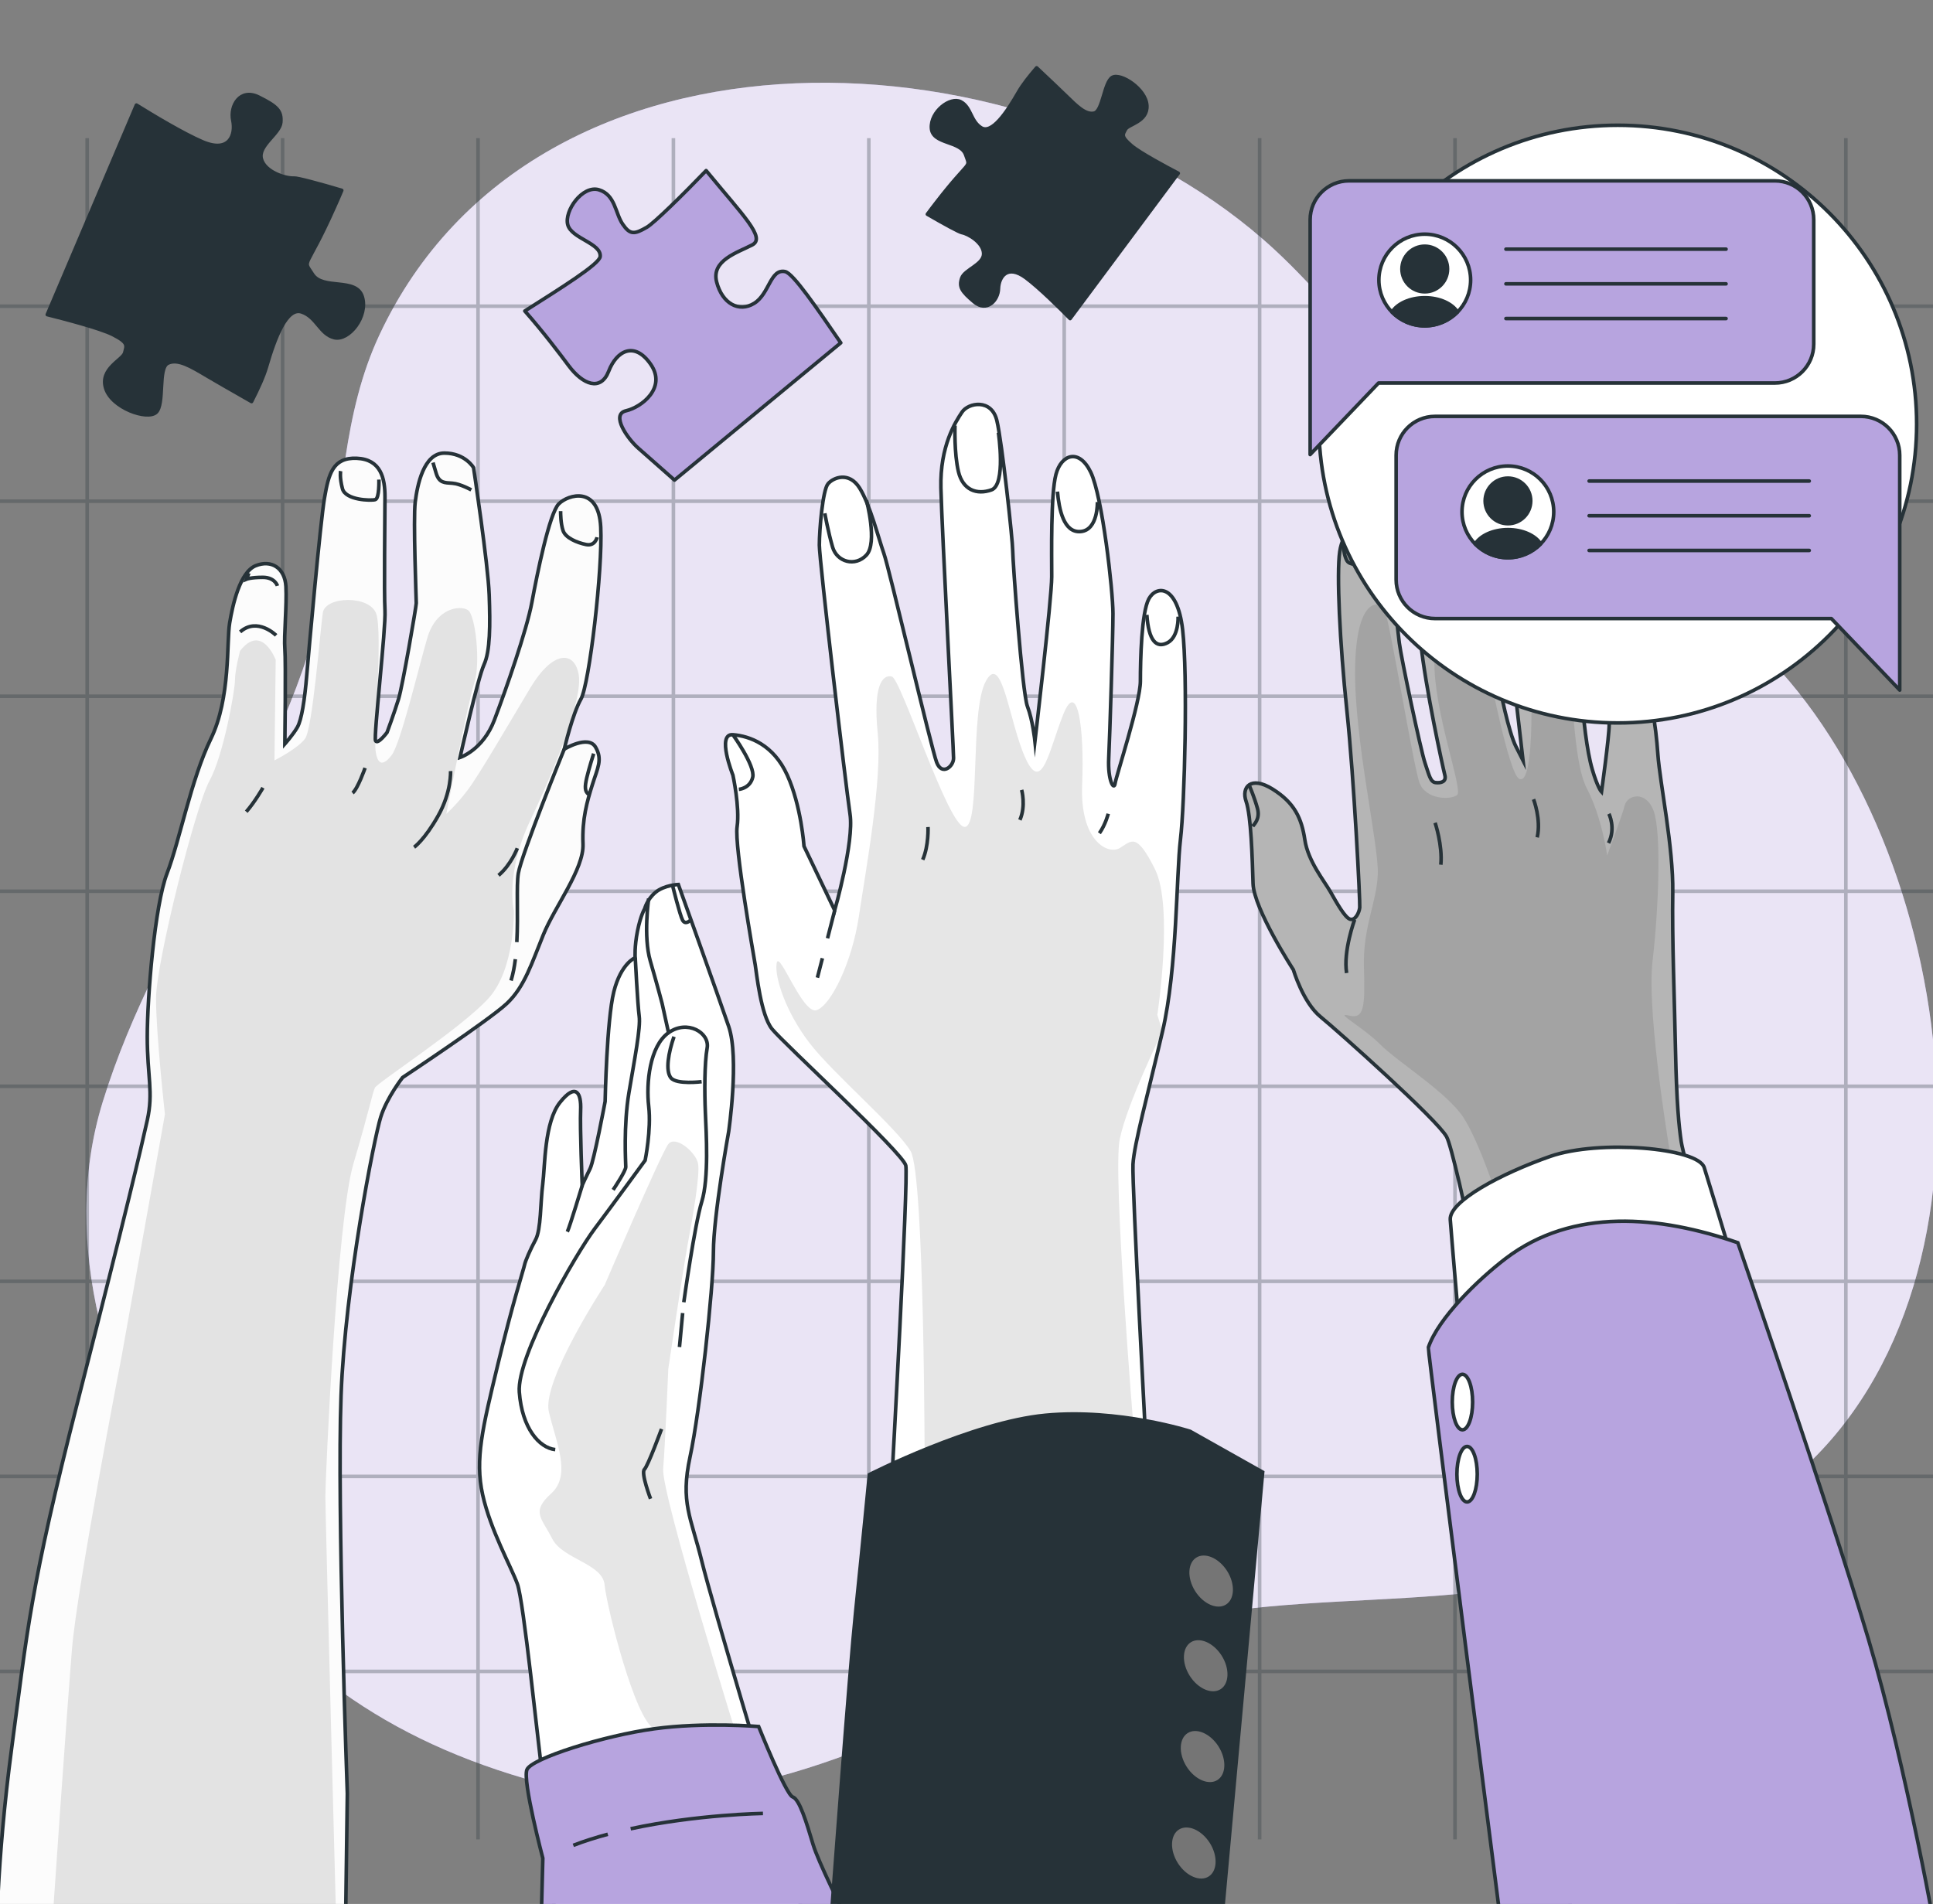
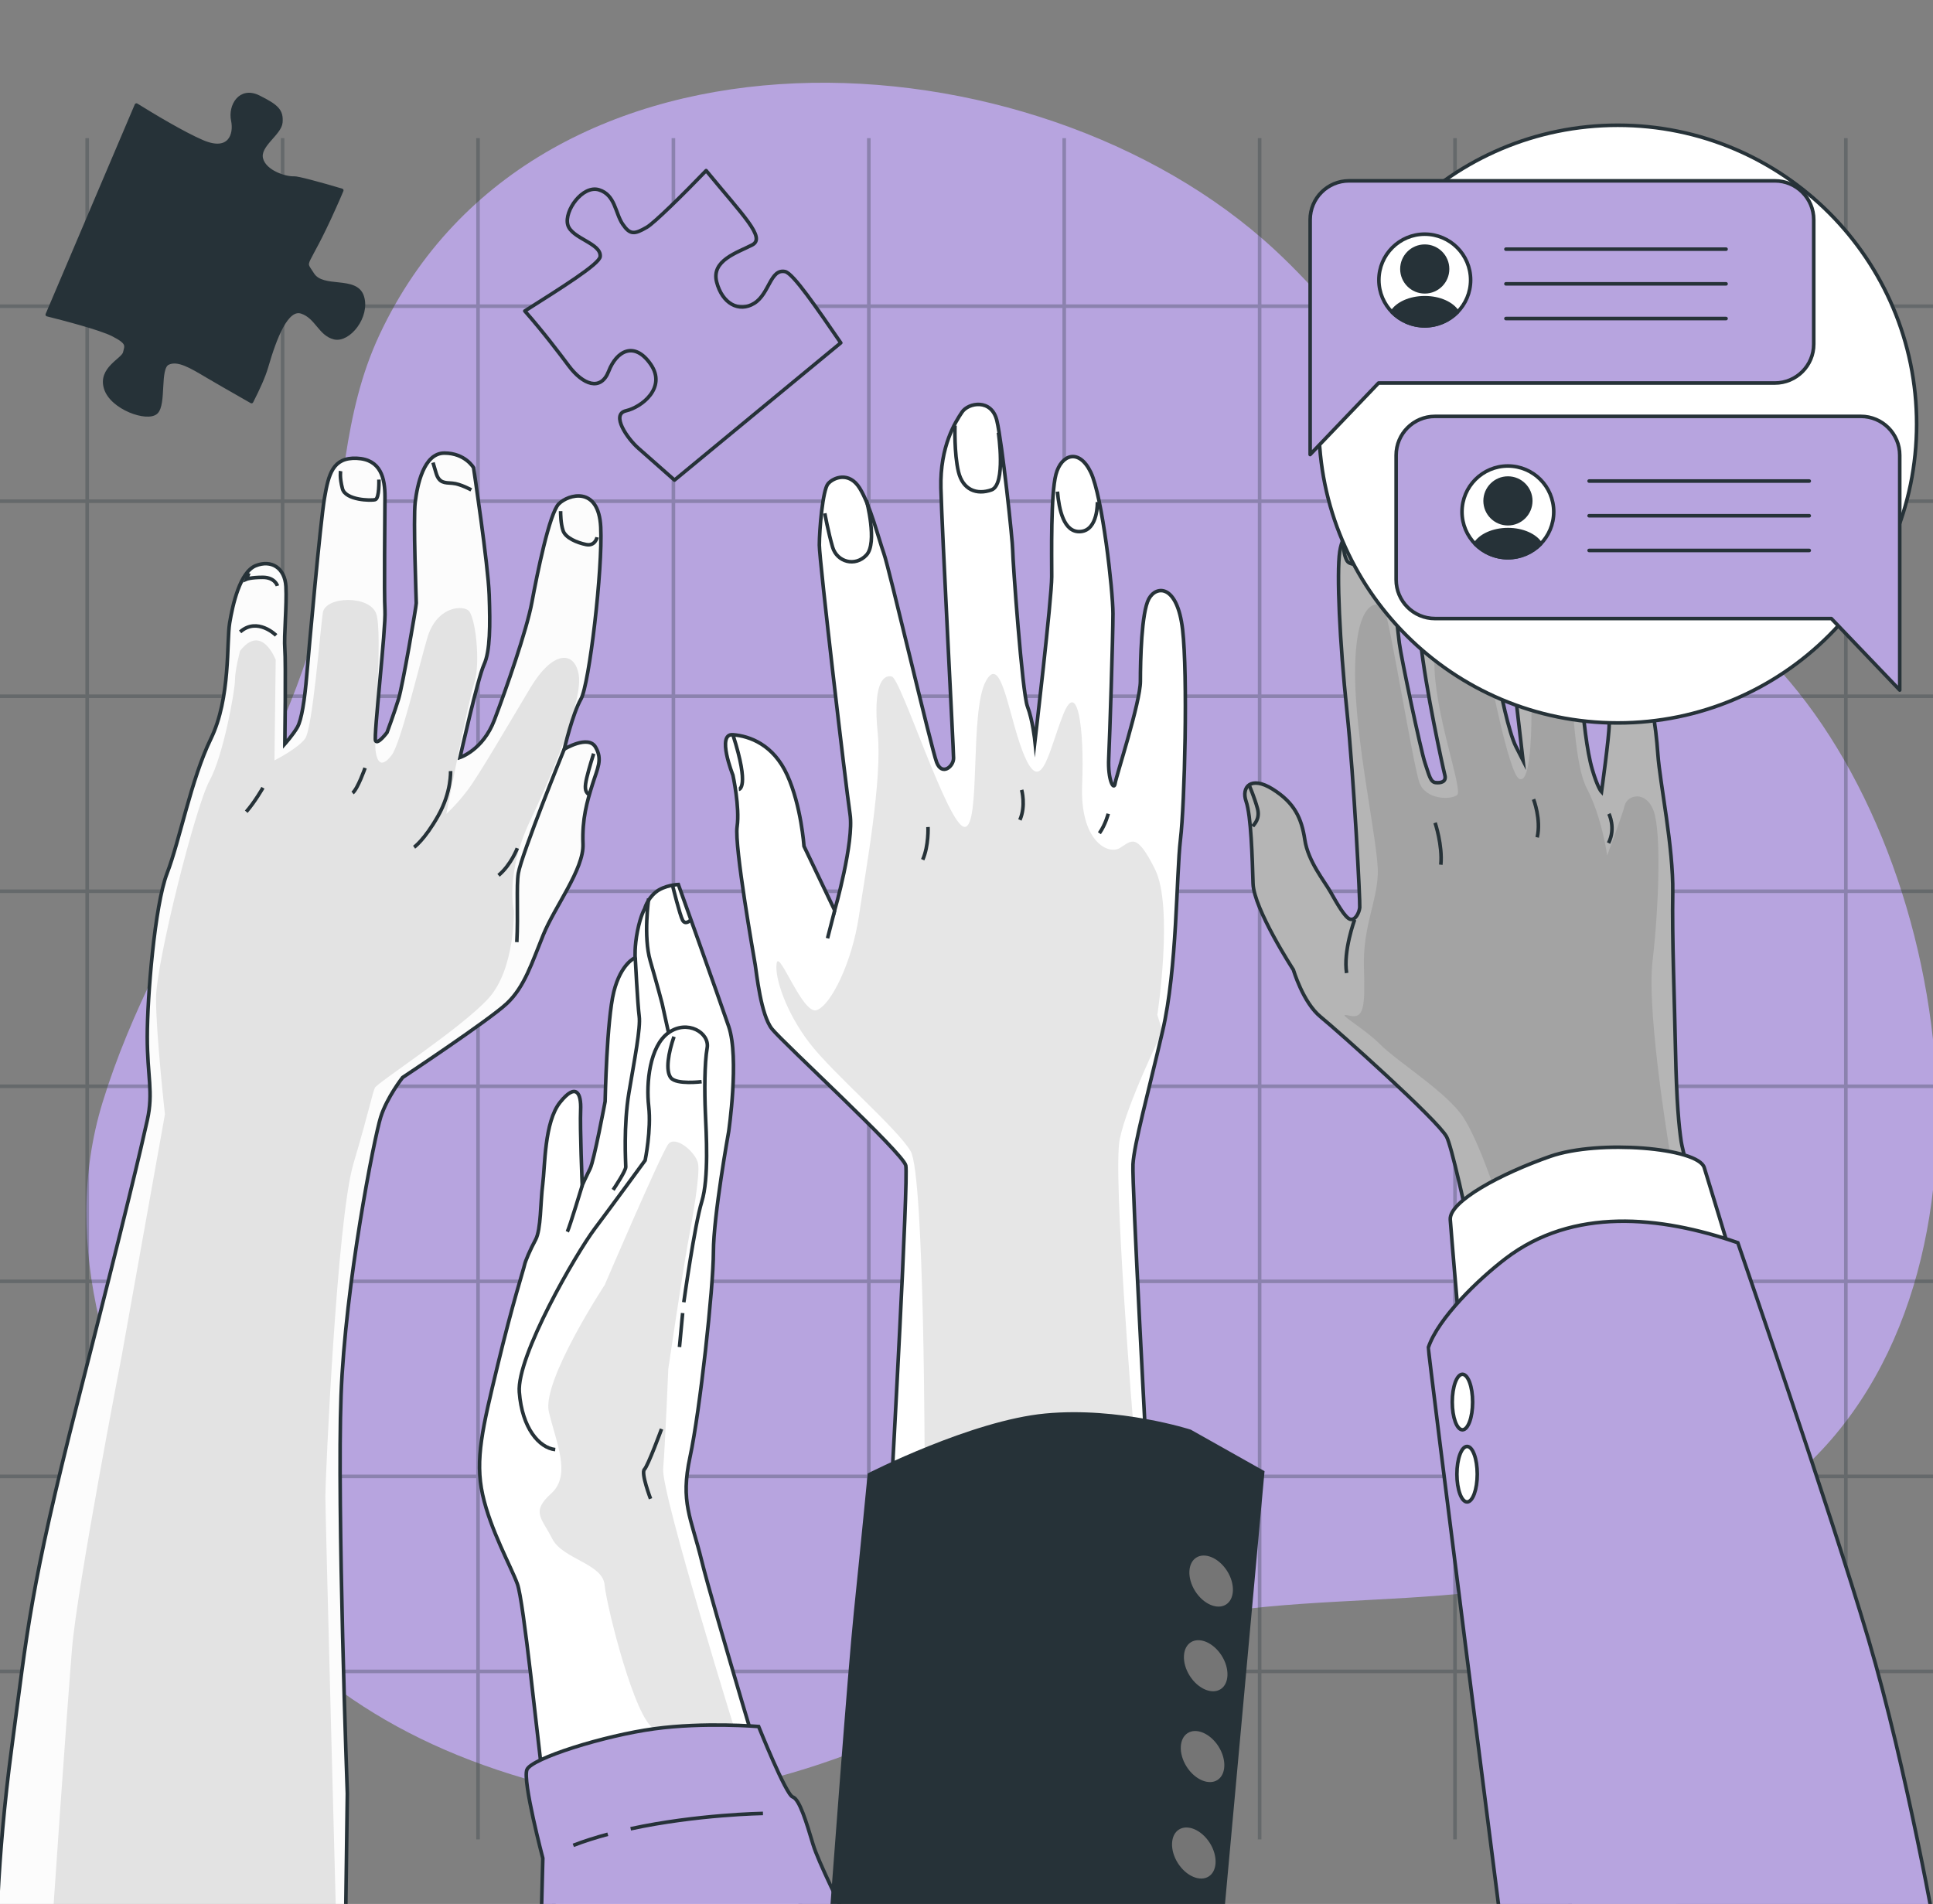
<svg xmlns="http://www.w3.org/2000/svg" fill="none" viewBox="0 0 540 532" height="532" width="540">
  <rect x="0" y="0" width="540" height="532" fill="#808080" stroke="none" />
  <g clip-path="url(#clip0_6030_6526)">
    <path fill="#B7A4DF" d="M372.51 86.912C367.25 80.928 361.841 75.102 356.011 69.711C288.774 7.564 149.789 0.105 106.017 93.536C95.591 115.801 96.032 139.344 91.26 163.026C80.4 216.89 44.391 256.7 28.647 308.051C16.434 347.853 30.627 391.18 52.004 425.297C75.226 462.376 105.02 484.771 146.569 496.928C193.146 510.56 234.576 492.763 276.046 473.162C294.691 464.346 313.934 455.301 334.36 451.57C359.939 446.897 386.611 447.749 412.436 444.844C439.295 441.831 466.41 435.765 489.315 421.357C562.663 375.225 550.662 250.663 500.067 190.582C482.154 169.314 457.597 155.669 434.371 141.405C409.3 125.995 391.998 109.048 372.518 86.921L372.51 86.912Z" />
-     <path fill="white" d="M372.51 86.912C367.25 80.928 361.841 75.102 356.011 69.711C288.774 7.564 149.789 0.105 106.017 93.536C95.591 115.801 96.032 139.344 91.26 163.026C80.4 216.89 44.391 256.7 28.647 308.051C16.434 347.853 30.627 391.18 52.004 425.297C75.226 462.376 105.02 484.771 146.569 496.928C193.146 510.56 234.576 492.763 276.046 473.162C294.691 464.346 313.934 455.301 334.36 451.57C359.939 446.897 386.611 447.749 412.436 444.844C439.295 441.831 466.41 435.765 489.315 421.357C562.663 375.225 550.662 250.663 500.067 190.582C482.154 169.314 457.597 155.669 434.371 141.405C409.3 125.995 391.998 109.048 372.518 86.921L372.51 86.912Z" opacity="0.7" />
    <g opacity="0.3">
      <path stroke-miterlimit="10" stroke="#263238" d="M24.362 38.601V513.957" />
      <path stroke-miterlimit="10" stroke="#263238" d="M78.948 38.601V513.957" />
      <path stroke-miterlimit="10" stroke="#263238" d="M133.541 38.601V513.957" />
      <path stroke-miterlimit="10" stroke="#263238" d="M188.123 38.601V513.957" />
      <path stroke-miterlimit="10" stroke="#263238" d="M242.712 38.601V513.957" />
      <path stroke-miterlimit="10" stroke="#263238" d="M297.298 38.601V513.957" />
      <path stroke-miterlimit="10" stroke="#263238" d="M351.887 38.601V513.957" />
      <path stroke-miterlimit="10" stroke="#263238" d="M406.469 38.601V513.957" />
      <path stroke-miterlimit="10" stroke="#263238" d="M461.058 38.601V513.957" />
      <path stroke-miterlimit="10" stroke="#263238" d="M515.655 38.601V513.957" />
      <path stroke-miterlimit="10" stroke="#263238" d="M540.001 85.553H0.001" />
      <path stroke-miterlimit="10" stroke="#263238" d="M540.001 140.046H0.001" />
      <path stroke-miterlimit="10" stroke="#263238" d="M540.001 194.539H0.001" />
      <path stroke-miterlimit="10" stroke="#263238" d="M540.001 249.032H0.001" />
      <path stroke-miterlimit="10" stroke="#263238" d="M540.001 303.525H0.001" />
      <path stroke-miterlimit="10" stroke="#263238" d="M540.001 358.03H0.001" />
      <path stroke-miterlimit="10" stroke="#263238" d="M540.001 412.523H0.001" />
      <path stroke-miterlimit="10" stroke="#263238" d="M540.001 467.016H0.001" />
    </g>
    <path fill="white" d="M224.39 534.939L216.125 505.2C216.125 505.2 199.05 448.472 196.037 436.171C193.024 423.87 190.012 419.857 192.774 407.057C195.537 394.256 199.3 359.867 199.3 349.817C199.3 339.767 203.563 316.178 203.563 316.178C203.563 316.178 206.575 295.59 203.563 286.802C200.55 278.014 189.5 247.138 189.5 247.138C189.5 247.138 185.612 247.297 183.179 249.286C180.746 251.276 180.087 253.925 180.087 253.925C180.087 253.925 178.984 255.687 178.098 260.098C177.211 264.509 177.438 267.601 177.438 267.601C177.438 267.601 173.471 269.147 171.481 277.093C169.492 285.04 169.048 307.765 169.048 307.765C169.048 307.765 165.956 324.318 164.853 326.523C163.751 328.729 162.648 331.161 162.648 331.161C162.648 331.161 161.989 315.052 162.205 310.198C162.421 305.344 160.886 302.479 156.464 307.993C152.041 313.506 152.269 325.864 151.609 330.945C150.95 336.016 151.166 343.519 149.62 346.395C148.074 349.26 146.755 352.352 146.528 353.455C146.312 354.557 143.219 364.05 139.025 381.478C134.83 398.905 132.624 407.739 134.83 417.663C137.035 427.588 142.776 437.74 144.538 442.594C146.3 447.448 150.052 484.964 152.257 502.392C154.463 519.82 155.122 539.907 155.122 539.907" />
    <path stroke-miterlimit="10" stroke="#263238" d="M224.39 534.939L216.125 505.2C216.125 505.2 199.05 448.472 196.037 436.171C193.024 423.87 190.012 419.857 192.774 407.057C195.537 394.256 199.3 359.866 199.3 349.817C199.3 339.767 203.563 316.178 203.563 316.178C203.563 316.178 206.575 295.59 203.563 286.802C200.55 278.014 189.5 247.138 189.5 247.138C189.5 247.138 185.612 247.297 183.179 249.286C180.746 251.276 180.087 253.925 180.087 253.925C180.087 253.925 178.984 255.687 178.098 260.098C177.211 264.509 177.438 267.601 177.438 267.601C177.438 267.601 173.471 269.147 171.481 277.093C169.492 285.04 169.048 307.765 169.048 307.765C169.048 307.765 165.956 324.318 164.853 326.523C163.751 328.729 162.648 331.161 162.648 331.161C162.648 331.161 161.989 315.052 162.205 310.198C162.421 305.344 160.886 302.479 156.464 307.993C152.041 313.506 152.269 325.864 151.609 330.945C150.95 336.016 151.166 343.519 149.62 346.395C148.074 349.26 146.755 352.352 146.528 353.455C146.312 354.557 143.219 364.05 139.025 381.478C134.83 398.905 132.624 407.739 134.83 417.663C137.035 427.588 142.776 437.74 144.538 442.594C146.3 447.448 150.052 484.964 152.257 502.392C154.463 519.82 155.122 539.907 155.122 539.907" />
    <path fill="black" d="M186.68 382.569C186.68 382.569 190.705 355.297 192.137 347.543C193.57 339.79 195.582 328.308 195.013 325.148C194.445 321.987 188.693 317.11 186.692 319.691C184.68 322.272 168.946 359.003 168.946 359.003C168.946 359.003 151.313 385.866 153.326 394.472C155.338 403.089 159.715 412.139 153.974 417.311C148.233 422.484 151.382 424.189 154.258 429.93C157.134 435.671 168.32 436.819 168.9 442.844C169.48 448.87 177.347 480.462 182.747 483.043C188.136 485.624 195.889 484.76 198.469 485.624C201.05 486.488 206.507 487.352 206.507 487.352C206.507 487.352 184.691 417.3 185.259 410.411C185.839 403.521 186.692 382.558 186.692 382.558L186.68 382.569Z" opacity="0.1" />
    <path stroke-miterlimit="10" stroke="#263238" d="M181.213 251.048C181.213 251.048 179.667 261.644 181.656 268.476C183.646 275.32 184.965 280.39 184.965 280.39L186.761 288.553" />
    <path stroke-miterlimit="10" stroke="#263238" d="M177.461 267.59C177.461 267.59 178.12 280.607 178.563 283.915C179.007 287.223 177.245 296.056 175.698 305.321C174.152 314.587 174.812 324.966 174.812 326.069C174.812 327.171 171.72 331.81 171.276 332.469" />
    <path stroke-miterlimit="10" stroke="#263238" d="M187.954 247.695C187.954 247.695 189.921 255.676 190.682 257.097C191.444 258.518 192.763 257.211 192.763 257.211" />
    <path stroke-miterlimit="10" stroke="#263238" d="M191.024 363.868C191.024 363.868 194.037 342.279 196.049 335.754C198.062 329.228 197.3 316.678 197.05 310.902C196.8 305.127 196.8 297.101 197.55 292.827C198.3 288.564 192.025 284.789 186.75 288.564C181.475 292.326 180.475 302.626 181.225 309.152C181.975 315.677 180.225 324.215 180.225 324.215C180.225 324.215 171.437 336.265 166.162 343.291C160.887 350.317 144.323 378.942 145.074 388.98C145.824 399.019 150.599 404.544 155.112 405.044" />
    <path stroke-miterlimit="10" stroke="#263238" d="M190.705 366.892L189.818 376.385" />
    <path stroke-miterlimit="10" stroke="#263238" d="M196.004 302.24C196.004 302.24 188.944 303.127 187.398 301.138C185.852 299.148 186.739 294.078 188.285 289.667" />
    <path stroke-miterlimit="10" stroke="#263238" d="M162.682 331.15C162.682 331.15 159.146 342.848 158.487 344.167" />
    <path stroke-miterlimit="10" stroke="#263238" d="M184.805 399.281C184.805 399.281 181.042 409.546 180.019 410.57C178.995 411.593 181.735 418.778 181.735 418.778" />
    <path fill="#B7A4DF" d="M211.919 482.417C211.919 482.417 196.686 481.144 182.725 483.054C168.765 484.952 148.45 491.307 147.188 494.479C145.926 497.651 151.633 519.228 151.633 519.228L150.996 543.977H240.477C240.477 543.977 229.051 521.763 227.153 515.42C225.254 509.076 223.344 502.721 221.446 502.096C219.547 501.459 211.931 482.417 211.931 482.417H211.919Z" />
    <path stroke-miterlimit="10" stroke="#263238" d="M169.799 512.521C166.479 513.408 163.239 514.431 160.158 515.613" />
    <path stroke-miterlimit="10" stroke="#263238" d="M213.136 506.7C213.136 506.7 194.708 506.984 176.177 510.986" />
    <path stroke-miterlimit="10" stroke="#263238" d="M238.385 539.85C234.997 533.109 228.54 520.047 227.153 515.42C225.254 509.076 223.344 502.721 221.446 502.096C219.547 501.459 211.931 482.417 211.931 482.417C211.931 482.417 196.697 481.144 182.737 483.054C168.776 484.952 148.461 491.307 147.199 494.479C145.937 497.651 151.644 519.228 151.644 519.228L151.053 542.124" />
    <path fill="#FCFCFC" d="M96.45 543.978L97.029 501.164C97.029 501.164 94.119 421.074 95.279 389.902C96.438 358.741 104.601 317.667 106.352 312.142C108.102 306.606 112.468 301.07 112.468 301.07C112.468 301.07 136.637 285.052 141.593 280.39C146.55 275.729 148.585 269.034 151.791 261.167C154.997 253.3 163.148 242.818 162.864 235.826C162.579 228.835 164.023 223.89 165.49 219.229C166.945 214.568 168.4 212.237 166.365 208.747C164.33 205.257 157.623 209.327 157.623 209.327C157.623 209.327 159.953 199.425 162.284 195.344C164.614 191.262 168.4 158.942 167.82 147.29C167.241 135.637 158.726 138.161 156.111 140.775C153.485 143.402 150.052 160.397 148.596 168.253C147.141 176.12 141.321 192.718 138.115 201.164C134.909 209.611 128.508 211.646 128.508 211.646C128.508 211.646 133.465 189.512 135.204 185.726C136.955 181.94 136.955 174.653 136.66 166.218C136.364 157.771 132.294 130.68 132.294 130.68C132.294 130.68 129.964 126.599 124.143 126.599C118.322 126.599 116.572 135.626 115.992 140.287C115.412 144.948 116.287 167.662 116.287 168.537C116.287 169.412 112.502 191.547 111.331 195.332C110.171 199.118 108.125 204.654 108.125 204.654C108.125 204.654 105.499 208.144 104.919 206.985C104.339 205.825 107.829 175.529 107.545 170.583C107.261 165.638 107.545 144.084 107.545 138.831C107.545 133.579 106.386 128.35 99.678 128.054C92.982 127.759 91.811 132.42 90.652 139.127C89.492 145.834 86.286 181.645 85.695 188.636C85.115 195.628 84.24 201.164 83.069 203.199C81.909 205.234 79.579 207.86 79.579 207.86C79.579 207.86 79.875 185.146 79.579 181.361C79.283 177.575 80.159 169.128 79.875 163.887C79.579 158.647 75.793 156.316 71.428 158.067C67.062 159.818 65.016 168.844 64.152 174.085C63.277 179.326 64.448 195.059 58.911 206.416C53.375 217.773 50.169 234.962 46.679 243.989C43.189 253.015 41.142 278.651 41.142 289.713C41.142 300.774 42.893 305.151 41.142 313.018C39.392 320.885 35.606 337.187 21.919 390.777C8.231 444.368 7.651 455.725 3.274 488.341C-1.091 520.957 -1 543.955 -1 543.955" />
    <path stroke-miterlimit="10" stroke="#263238" d="M96.45 543.978L97.029 501.164C97.029 501.164 94.119 421.074 95.279 389.902C96.438 358.741 104.601 317.667 106.352 312.142C108.102 306.606 112.468 301.07 112.468 301.07C112.468 301.07 136.637 285.052 141.593 280.39C146.55 275.729 148.585 269.034 151.791 261.167C154.997 253.3 163.148 242.818 162.864 235.826C162.579 228.835 164.023 223.89 165.49 219.229C166.945 214.568 168.4 212.237 166.365 208.747C164.33 205.257 157.623 209.327 157.623 209.327C157.623 209.327 159.953 199.425 162.284 195.344C164.614 191.262 168.4 158.942 167.82 147.29C167.241 135.637 158.726 138.161 156.111 140.775C153.485 143.402 150.052 160.397 148.596 168.253C147.141 176.12 141.321 192.718 138.115 201.164C134.909 209.611 128.508 211.646 128.508 211.646C128.508 211.646 133.465 189.512 135.204 185.726C136.955 181.94 136.955 174.653 136.66 166.218C136.364 157.771 132.294 130.68 132.294 130.68C132.294 130.68 129.964 126.599 124.143 126.599C118.322 126.599 116.572 135.626 115.992 140.287C115.412 144.948 116.287 167.662 116.287 168.537C116.287 169.412 112.502 191.547 111.331 195.332C110.171 199.118 108.125 204.654 108.125 204.654C108.125 204.654 105.499 208.144 104.919 206.985C104.339 205.825 107.829 175.529 107.545 170.583C107.261 165.638 107.545 144.084 107.545 138.831C107.545 133.579 106.386 128.35 99.678 128.054C92.982 127.759 91.811 132.42 90.652 139.127C89.492 145.834 86.286 181.645 85.695 188.636C85.115 195.628 84.24 201.164 83.069 203.199C81.909 205.234 79.579 207.86 79.579 207.86C79.579 207.86 79.875 185.146 79.579 181.361C79.283 177.575 80.159 169.128 79.875 163.887C79.579 158.647 75.793 156.316 71.428 158.067C67.062 159.818 65.016 168.844 64.152 174.085C63.277 179.326 64.448 195.059 58.911 206.416C53.375 217.773 50.169 234.962 46.679 243.989C43.189 253.015 41.142 278.651 41.142 289.713C41.142 300.774 42.893 305.151 41.142 313.018C39.392 320.885 35.606 337.187 21.919 390.777C8.231 444.368 7.651 455.725 3.274 488.341C-1.091 520.957 -1 543.955 -1 543.955" />
    <path fill="black" d="M143.538 254.436C143.538 254.436 141.048 244.125 148.165 229.176C155.281 214.226 162.75 195.389 161.682 188.625C160.613 181.861 154.565 181.508 148.165 192.183C141.764 202.858 133.931 216.375 130.737 220.638C127.531 224.901 124.689 227.402 124.689 227.402C124.689 227.402 130.737 196.105 132.51 190.762C134.284 185.419 132.863 171.913 130.737 170.481C128.6 169.06 121.847 169.765 119.357 178.302C116.867 186.84 111.888 207.826 109.398 211.032C106.909 214.238 105.408 213.646 104.908 209.679C104.408 205.7 106.909 176.893 105.124 171.549C103.35 166.218 90.891 166.57 90.186 171.197C89.47 175.824 87.344 203.563 85.207 206.416C83.069 209.258 76.669 212.464 76.669 212.464L77.021 184.362C77.021 184.362 73.111 174.05 67.063 181.872C67.063 181.872 65.641 187.204 65.641 190.057C65.641 192.911 62.436 211.043 58.525 218.16C54.614 225.276 43.587 269.022 43.587 278.992C43.587 288.962 46.077 311.358 46.077 311.358L33.981 378.943C33.981 378.943 21.532 443.322 20.111 460.761C18.69 478.189 14.416 539.021 14.416 541.51V544H94.097C94.097 544 90.891 423.063 90.891 418.084C90.891 413.105 94.097 340.893 98.712 325.238C103.339 309.584 104.044 305.321 104.76 303.9C105.476 302.479 128.872 287.291 136.421 279.003C143.97 270.716 143.538 254.459 143.538 254.459V254.436Z" opacity="0.1" />
-     <path stroke-miterlimit="10" stroke="#263238" d="M143.97 268.01C143.708 270.136 143.322 272.159 142.765 273.99" />
    <path stroke-miterlimit="10" stroke="#263238" d="M157.611 209.338C157.611 209.338 145.675 238.759 144.799 244C144.208 247.513 144.799 255.482 144.379 263.247" />
    <path stroke-miterlimit="10" stroke="#263238" d="M125.872 215.454C125.872 215.454 126.167 221.275 122.381 227.982C118.596 234.689 115.686 236.724 115.686 236.724" />
    <path stroke-miterlimit="10" stroke="#263238" d="M101.986 214.579C101.986 214.579 99.951 220.4 98.496 221.571" />
    <path stroke-miterlimit="10" stroke="#263238" d="M144.515 237.009C144.515 237.009 142.764 241.67 139.274 244.58" />
    <path stroke-miterlimit="10" stroke="#263238" d="M73.452 220.115C73.452 220.115 71.122 224.196 68.791 226.811" />
    <path stroke-miterlimit="10" stroke="#263238" d="M166.798 150.12C166.798 150.12 166.286 152.667 163.74 152.155C161.193 151.644 157.965 150.291 157.294 148.256C156.612 146.221 156.612 143.504 156.612 142.822" />
    <path stroke-miterlimit="10" stroke="#263238" d="M131.657 136.887C131.657 136.887 128.599 135.193 126.394 135.023C124.188 134.852 122.665 135.023 121.812 132.135L120.96 129.248" />
    <path stroke-miterlimit="10" stroke="#263238" d="M105.852 134C105.852 134 106.022 139.263 104.829 139.604C103.635 139.945 96.507 139.775 95.666 136.546C94.813 133.317 95.154 131.624 95.154 131.624" />
    <path stroke-miterlimit="10" stroke="#263238" d="M69.53 160.136L68.848 161.83C68.848 161.83 70.041 161.318 73.429 161.318C76.817 161.318 77.499 163.694 77.499 163.694" />
    <path stroke-miterlimit="10" stroke="#263238" d="M77.135 177.529C77.135 177.529 71.917 172.311 67.085 176.563" />
    <path stroke-miterlimit="10" stroke="#263238" d="M165.843 210.577C165.843 210.577 164.49 214.829 163.91 217.341C163.33 219.854 163.33 221.207 164.49 221.98" />
    <path stroke-miterlimit="10" stroke="#263238" fill="white" d="M249.138 413.684C249.138 413.684 253.811 329.16 253.038 325.659C252.253 322.157 218.762 291.383 215.647 287.484C212.532 283.584 211.361 271.909 210.975 269.567C210.588 267.225 205.131 236.463 205.916 231.006C206.7 225.549 204.745 216.591 204.745 216.591C204.745 216.591 200.073 204.904 204.745 205.29C209.417 205.677 216.045 208.019 219.933 216.591C223.832 225.162 224.605 236.451 224.605 236.451L233.177 254.368C233.177 254.368 238.634 235.28 237.463 227.493C236.292 219.706 228.891 156.6 228.891 152.314C228.891 148.028 229.824 136.967 231.301 135.193C232.779 133.42 237.202 131.657 240.146 136.375C243.09 141.093 245.455 150.529 246.922 154.656C248.399 158.782 260.188 209.19 261.666 213.021C263.144 216.852 266.384 214.203 266.384 211.839C266.384 209.474 263.144 148.164 262.849 136.375C262.553 124.586 266.975 117.799 268.749 115.151C270.522 112.502 277.002 111.319 278.48 117.504C279.958 123.7 282.903 151.109 282.903 153.769C282.903 156.429 285.551 193.57 287.029 197.401C288.507 201.232 289.121 207.132 289.121 207.132C289.121 207.132 293.805 167.331 293.805 161.147C293.805 154.963 293.509 138.149 294.987 132.556C296.465 126.951 301.467 125.189 304.718 131.964C307.958 138.74 310.914 164.978 310.914 171.47C310.914 177.961 310.027 205.666 309.732 211.861C309.436 218.057 311.21 221.002 311.505 218.933C311.801 216.863 318.576 196.23 318.576 190.341C318.576 184.452 318.872 171.174 320.93 167.343C322.999 163.512 328.888 163.216 330.365 175.892C331.843 188.568 330.957 224.537 329.774 234.553C328.592 244.58 328.888 270.522 324.761 288.2C320.634 305.889 316.803 319.747 316.507 325.34C316.212 330.945 320.339 407.295 320.339 407.295L249.15 413.673L249.138 413.684Z" />
    <path fill="black" d="M323.317 283.573C323.317 283.573 327.91 253.378 322.657 242.874C317.405 232.37 316.098 234.996 312.812 236.962C309.527 238.929 301.649 234.996 302.308 219.239C302.967 203.483 301.001 189.693 297.056 199.549C293.111 209.406 291.144 221.865 286.551 212.02C281.959 202.175 279.992 181.826 275.388 190.352C270.795 198.89 274.08 231.051 269.476 231.051C264.872 231.051 251.753 189.693 249.127 189.033C246.501 188.374 243.874 191.66 245.193 204.79C246.501 217.92 241.908 242.863 239.941 255.993C237.974 269.124 232.063 280.935 228.129 282.254C224.196 283.573 217.625 265.19 216.966 269.124C216.306 273.057 219.592 282.913 226.151 291.44C232.711 299.977 250.445 315.075 254.379 321.634C258.312 328.194 258.312 410.921 258.312 410.921L316.734 399.758C316.734 399.758 310.823 328.205 312.801 318.349C314.768 308.504 324.738 288.188 324.738 288.188" opacity="0.1" />
-     <path stroke-miterlimit="10" stroke="#263238" d="M229.743 267.748L228.345 273.171" />
    <path stroke-miterlimit="10" stroke="#263238" d="M233.178 254.379L231.177 262.178" />
    <path stroke-miterlimit="10" stroke="#263238" d="M306.561 140.275C306.561 140.275 306.799 148.039 301.956 148.517C297.102 149.005 295.84 142.173 295.408 137.364" />
    <path stroke-miterlimit="10" stroke="#263238" d="M278.912 120.88C278.912 120.88 281.095 135.432 276.968 136.887C272.842 138.342 268.965 136.887 267.749 131.794C266.532 126.701 266.782 118.936 266.782 118.936" />
    <path stroke-miterlimit="10" stroke="#263238" d="M242.056 139.797C242.056 139.797 245.206 151.677 242.056 155.076C238.907 158.476 233.814 157.02 232.598 152.894C231.382 148.767 230.415 143.435 230.415 143.435" />
-     <path stroke-miterlimit="10" stroke="#263238" d="M204.746 205.302C204.746 205.302 211.01 213.999 210.282 217.159C209.554 220.308 206.405 220.558 206.405 220.558" />
-     <path stroke-miterlimit="10" stroke="#263238" d="M329.114 172.288C329.114 172.288 329.353 177.87 326.204 179.564C323.055 181.258 320.872 179.075 320.383 171.799" />
+     <path stroke-miterlimit="10" stroke="#263238" d="M204.746 205.302C209.554 220.308 206.405 220.558 206.405 220.558" />
    <path stroke-miterlimit="10" stroke="#263238" d="M285.404 220.717C285.404 220.717 286.643 225.162 284.915 229.107" />
    <path stroke-miterlimit="10" stroke="#263238" d="M259.245 231.085C259.245 231.085 259.495 236.269 257.767 240.214" />
    <path stroke-miterlimit="10" stroke="#263238" d="M309.595 227.379C309.595 227.379 308.856 230.346 307.128 232.813" />
    <path fill="#263238" d="M231.119 543.977C232.358 527.118 236.871 466.422 238.531 450.382C240.464 431.692 242.396 411.706 242.396 411.706C242.396 411.706 271.397 396.882 292.031 394.949C312.653 393.017 332.639 399.463 332.639 399.463L353.261 411.07L341.119 543.989" />
    <path stroke-miterlimit="10" stroke="#263238" fill="#757575" d="M332.4 458.453C329.706 460.159 329.501 464.672 331.946 468.526C334.39 472.38 338.551 474.119 341.245 472.414C343.939 470.708 344.144 466.195 341.7 462.341C339.256 458.487 335.095 456.748 332.4 458.453Z" />
    <path stroke-miterlimit="10" stroke="#263238" fill="#757575" d="M331.523 483.827C328.829 485.532 328.625 490.045 331.069 493.899C333.513 497.753 337.674 499.492 340.368 497.787C343.062 496.082 343.267 491.569 340.823 487.715C338.379 483.861 334.218 482.122 331.523 483.827Z" />
    <path stroke-miterlimit="10" stroke="#263238" fill="#757575" d="M329.08 510.782C326.386 512.487 326.181 517 328.625 520.854C331.07 524.708 335.23 526.447 337.925 524.742C340.619 523.037 340.824 518.524 338.379 514.67C335.935 510.816 331.774 509.077 329.08 510.782Z" />
    <path stroke-miterlimit="10" stroke="#263238" fill="#757575" d="M333.923 434.796C331.229 436.501 331.024 441.014 333.468 444.868C335.912 448.722 340.073 450.461 342.767 448.756C345.462 447.051 345.666 442.537 343.222 438.684C340.778 434.83 336.617 433.09 333.923 434.796Z" />
    <path fill="#B5B5B5" d="M439.446 537.906C439.446 537.906 427.748 453.462 423.678 418.8C419.619 384.138 406.637 322.316 404.124 317.644C401.612 312.972 373.862 288.155 368.928 284.13C363.994 280.117 361.322 270.988 361.322 270.988C361.322 270.988 350.25 253.97 350.045 246.865C349.84 239.748 349.499 227.902 348.112 223.923C346.725 219.944 349.397 216.659 355.536 220.501C361.664 224.344 363.619 228.664 364.517 234.655C365.415 240.646 369.917 246.103 371.69 249.229C373.464 252.355 375.726 256.414 377.17 256.846C378.602 257.278 379.705 255.016 379.853 253.561C379.989 252.094 378.273 217.659 376.26 198.549C374.248 179.439 373.373 160.078 374.271 154.133C375.18 148.187 378.523 146.505 382.456 147.38C386.39 148.255 388.334 152.462 388.754 158.532C389.175 164.603 390.448 175.778 390.914 179.677C391.38 183.577 396.905 209.724 398.088 213.191C399.27 216.659 399.588 218.523 401.078 218.671C402.567 218.819 404.113 218.455 403.624 216.568C403.135 214.681 398.236 192.444 396.837 179.075C395.439 165.706 393.859 143.788 393.95 141.116C394.041 138.444 395.575 136.409 399.179 135.42C402.794 134.431 406.341 135.773 408.513 139.331C410.684 142.889 411.241 156.338 413.401 165.251C415.561 174.164 417.812 183.929 418.392 188.34C418.971 192.751 421.507 204.711 423.485 208.587L425.463 212.464C425.463 212.464 423.814 198.242 423.087 191.808C422.359 185.373 418.414 160.215 417.653 157.623C416.891 155.042 417.198 146.698 419.062 144.697C420.927 142.696 426.441 141.048 429.533 145.538C432.625 150.017 435.126 163.989 436.081 169.776C437.036 175.562 441.151 184.998 441.731 192.922C442.311 200.845 443.288 209.815 444.812 214.988C446.324 220.16 447.392 221.263 447.392 221.263C447.392 221.263 449.541 205.893 449.541 202.38C449.541 198.867 445.232 187.897 444.653 183.486C444.073 179.075 446.062 175.755 448.416 175.642C450.769 175.528 454.304 177.04 457.738 184.907C461.171 192.774 462.569 202.619 463.138 210.713C463.706 218.807 467.503 236.758 467.298 249.457C467.082 262.166 467.787 279.31 468.071 293.736C468.367 308.163 469.049 314.927 469.663 319.008C470.277 323.09 479.031 355.205 486.636 376.612C494.253 398.018 509.054 438.092 514.42 464.228C519.786 490.364 525.937 519.944 525.937 519.944" />
    <path stroke-miterlimit="10" stroke="#263238" d="M439.446 537.906C439.446 537.906 427.748 453.462 423.678 418.8C419.619 384.138 406.637 322.316 404.124 317.644C401.612 312.972 373.862 288.155 368.928 284.13C363.994 280.117 361.322 270.988 361.322 270.988C361.322 270.988 350.25 253.97 350.045 246.865C349.84 239.748 349.499 227.902 348.112 223.923C346.725 219.944 349.397 216.659 355.536 220.501C361.664 224.344 363.619 228.664 364.517 234.655C365.415 240.646 369.917 246.103 371.69 249.229C373.464 252.355 375.726 256.414 377.17 256.846C378.602 257.278 379.705 255.016 379.853 253.561C379.989 252.094 378.273 217.659 376.26 198.549C374.248 179.439 373.373 160.078 374.271 154.133C375.181 148.187 378.523 146.505 382.456 147.38C386.39 148.255 388.334 152.462 388.754 158.532C389.175 164.603 390.448 175.778 390.914 179.677C391.38 183.577 396.905 209.724 398.088 213.191C399.27 216.659 399.588 218.523 401.078 218.671C402.567 218.819 404.113 218.455 403.624 216.568C403.135 214.681 398.236 192.444 396.837 179.075C395.439 165.706 393.859 143.788 393.95 141.116C394.041 138.444 395.575 136.409 399.179 135.42C402.794 134.431 406.341 135.773 408.513 139.331C410.684 142.889 411.241 156.338 413.401 165.251C415.561 174.164 417.812 183.929 418.392 188.34C418.971 192.751 421.507 204.711 423.485 208.587L425.463 212.464C425.463 212.464 423.814 198.242 423.087 191.808C422.359 185.373 418.414 160.215 417.653 157.623C416.891 155.042 417.198 146.698 419.062 144.697C420.927 142.696 426.441 141.048 429.533 145.538C432.625 150.017 435.126 163.989 436.081 169.776C437.036 175.562 441.151 184.998 441.731 192.922C442.311 200.845 443.288 209.815 444.812 214.988C446.324 220.16 447.392 221.263 447.392 221.263C447.392 221.263 449.541 205.893 449.541 202.38C449.541 198.867 445.232 187.897 444.653 183.486C444.073 179.075 446.062 175.755 448.416 175.642C450.769 175.528 454.304 177.04 457.738 184.907C461.171 192.774 462.569 202.619 463.138 210.713C463.706 218.807 467.503 236.758 467.298 249.457C467.082 262.166 467.787 279.31 468.071 293.736C468.367 308.163 469.049 314.927 469.663 319.008C470.277 323.09 479.031 355.205 486.636 376.612C494.253 398.018 509.054 438.092 514.42 464.228C519.786 490.364 525.937 519.944 525.937 519.944" />
    <path fill="black" d="M466.935 324.602C466.935 324.602 459.898 283.755 461.648 268.612C463.41 253.47 464.115 232.7 462.001 226.709C459.886 220.717 454.611 222.127 453.906 224.947C453.202 227.766 448.973 239.032 448.973 239.032C448.973 239.032 447.563 228.471 443.334 220.365C439.105 212.271 439.81 190.785 437.343 184.452C434.876 178.12 431.704 172.834 429.248 177.063C426.793 181.292 427.839 189.739 427.839 198.89C427.839 208.042 427.134 219.308 424.315 217.557C421.495 215.795 416.22 188.681 416.22 188.681C416.22 188.681 411.639 173.539 406.011 170.719C400.373 167.9 401.078 170.367 400.725 184.452C400.373 198.538 408.819 220.717 407.069 222.127C405.307 223.537 398.27 223.537 396.507 218.603C394.745 213.669 388.061 172.129 386.651 170.015C385.241 167.9 378.909 166.843 378.557 186.567C378.204 206.28 385.241 236.213 384.9 244.318C384.548 252.413 380.671 259.108 381.024 270.375C381.376 281.641 381.024 284.812 376.795 283.755C372.566 282.698 380.671 286.927 385.594 291.849C390.528 296.783 404.261 305.23 408.831 312.267C413.412 319.304 418.687 335.856 418.687 335.856L466.923 324.59L466.935 324.602Z" opacity="0.1" />
    <path stroke-miterlimit="10" stroke="#263238" d="M386.402 150.426C386.402 150.426 386.425 156.008 386.095 156.531C385.765 157.054 377.637 158.93 376.318 156.713C375 154.496 375.261 150.335 375.261 150.335" />
    <path stroke-miterlimit="10" stroke="#263238" d="M407.626 138.513C407.626 138.513 407.683 142.287 407.194 143.072C406.705 143.856 398.69 144.493 397.281 143.231C395.871 141.98 395.78 138.49 395.86 137.66" />
    <path stroke-miterlimit="10" stroke="#263238" d="M429.51 145.538C429.51 145.538 430.59 152.143 429.681 152.893C428.771 153.644 422.314 155.531 420.438 153.257C418.562 150.984 418.676 148.346 418.631 147.368" />
    <path stroke-miterlimit="10" stroke="#263238" d="M453.089 180.803C453.089 180.803 450.349 180.257 449.349 180.587C448.337 180.905 447.28 181.781 446.541 180.735C445.802 179.689 445.665 178.279 445.665 178.279" />
    <path stroke-miterlimit="10" stroke="#263238" d="M349.079 219.648C349.079 219.648 350.444 222.843 351.273 225.856C352.103 228.868 350.284 230.369 349.955 230.892" />
    <path stroke-miterlimit="10" stroke="#263238" d="M378.421 256.971C378.421 256.971 375.181 265.815 376.193 271.886" />
    <path stroke-miterlimit="10" stroke="#263238" d="M400.907 229.892C400.907 229.892 403.022 236.224 402.51 241.612" />
    <path stroke-miterlimit="10" stroke="#263238" d="M428.407 223.332C428.407 223.332 430.59 228.982 429.43 233.973" />
    <path stroke-miterlimit="10" stroke="#263238" d="M449.463 227.402C449.463 227.402 451.463 231.335 449.36 235.564" />
    <path stroke-miterlimit="10" stroke="#263238" fill="white" d="M483.43 350.34C483.43 350.34 477.621 331.127 476.086 326.227C474.358 320.714 446.676 318.349 433.057 323.112C419.437 327.876 404.761 335.64 405.147 340.813C405.568 346.463 407.194 365.323 407.194 365.323C407.194 365.323 441.913 339.46 483.441 350.351L483.43 350.34Z" />
    <path fill="#B7A4DF" d="M420.119 543.977C420.119 543.977 398.815 377.134 399.02 376.509C401.748 368.335 412.969 357.49 420.608 351.658C439.423 337.3 463.751 339.71 485.476 347.236C485.476 347.236 511.112 421.437 521.969 458.043C532.814 494.649 541.295 543.295 541.295 543.295" />
    <path stroke-miterlimit="10" stroke="#263238" d="M420.119 543.977C420.119 543.977 398.815 377.134 399.02 376.509C401.748 368.335 412.969 357.49 420.608 351.658C439.423 337.3 463.751 339.71 485.476 347.236C485.476 347.236 511.112 421.437 521.969 458.043C532.814 494.649 541.295 543.295 541.295 543.295" />
    <path stroke-miterlimit="10" stroke="#263238" fill="white" d="M405.704 391.755C405.704 396.041 406.978 399.508 408.547 399.508C410.115 399.508 411.389 396.041 411.389 391.755C411.389 387.469 410.115 384.001 408.547 384.001C406.978 384.001 405.704 387.469 405.704 391.755Z" />
    <path stroke-miterlimit="10" stroke="#263238" fill="white" d="M407.001 411.91C407.001 416.196 408.275 419.664 409.843 419.664C411.412 419.664 412.686 416.196 412.686 411.91C412.686 407.625 411.412 404.157 409.843 404.157C408.275 404.157 407.001 407.625 407.001 411.91Z" />
    <path stroke-linejoin="round" stroke-linecap="round" stroke="#263238" fill="white" d="M451.929 202C498.044 202 535.429 164.616 535.429 118.5C535.429 72.384 498.044 35 451.929 35C405.813 35 368.429 72.384 368.429 118.5C368.429 164.616 405.813 202 451.929 202Z" />
    <path stroke-linejoin="round" stroke-linecap="round" stroke="#263238" fill="#B7A4DF" d="M495.84 50.529H376.863C370.858 50.529 366 55.387 366 61.392V127.01L385.106 107.024H495.821C501.826 107.024 506.684 102.166 506.684 96.161V61.392C506.684 55.387 501.826 50.529 495.821 50.529H495.84Z" />
    <path stroke-linejoin="round" stroke-linecap="round" stroke="#263238" fill="white" d="M398.016 91.055C405.093 91.055 410.83 85.318 410.83 78.242C410.83 71.165 405.093 65.428 398.016 65.428C390.939 65.428 385.202 71.165 385.202 78.242C385.202 85.318 390.939 91.055 398.016 91.055Z" />
    <path stroke-linejoin="round" stroke-linecap="round" stroke="#263238" fill="#263238" d="M398.015 81.531C401.532 81.531 404.384 78.679 404.384 75.162C404.384 71.645 401.532 68.793 398.015 68.793C394.498 68.793 391.646 71.645 391.646 75.162C391.646 78.679 394.498 81.531 398.015 81.531Z" />
    <path stroke-linejoin="round" stroke-linecap="round" stroke="#263238" fill="#263238" d="M398.015 91.036C401.591 91.036 404.823 89.563 407.157 87.192C405.703 84.839 402.165 83.194 398.015 83.194C393.865 83.194 390.327 84.858 388.873 87.192C391.206 89.563 394.438 91.036 398.015 91.036Z" />
    <path stroke-linejoin="round" stroke-linecap="round" stroke="#263238" d="M420.697 69.616H482.184" />
    <path stroke-linejoin="round" stroke-linecap="round" stroke="#263238" d="M420.697 79.311H482.184" />
    <path stroke-linejoin="round" stroke-linecap="round" stroke="#263238" d="M420.697 89.009H482.184" />
    <path stroke-linejoin="round" stroke-linecap="round" stroke="#263238" fill="#B7A4DF" d="M400.866 116.338H519.843C525.849 116.338 530.706 121.196 530.706 127.201V192.819L511.6 172.834H400.885C394.88 172.834 390.022 167.976 390.022 161.971V127.201C390.022 121.196 394.88 116.338 400.885 116.338H400.866Z" />
    <path stroke-linejoin="round" stroke-linecap="round" stroke="#263238" fill="white" d="M434.049 143.018C434.049 150.094 428.312 155.832 421.236 155.832C414.159 155.832 408.422 150.094 408.422 143.018C408.422 135.942 414.159 130.204 421.236 130.204C428.312 130.204 434.049 135.942 434.049 143.018Z" />
    <path stroke-linejoin="round" stroke-linecap="round" stroke="#263238" fill="#263238" d="M421.254 146.326C424.772 146.326 427.623 143.475 427.623 139.958C427.623 136.44 424.772 133.589 421.254 133.589C417.737 133.589 414.886 136.44 414.886 139.958C414.886 143.475 417.737 146.326 421.254 146.326Z" />
    <path stroke-linejoin="round" stroke-linecap="round" stroke="#263238" fill="#263238" d="M421.254 155.83C424.83 155.83 428.063 154.357 430.396 151.985C428.942 149.633 425.404 147.988 421.254 147.988C417.104 147.988 413.566 149.652 412.112 151.985C414.446 154.357 417.678 155.83 421.254 155.83Z" />
    <path stroke-linejoin="round" stroke-linecap="round" stroke="#263238" d="M443.936 134.412H505.423" />
    <path stroke-linejoin="round" stroke-linecap="round" stroke="#263238" d="M443.936 144.107H505.423" />
    <path stroke-linejoin="round" stroke-linecap="round" stroke="#263238" d="M443.936 153.805H505.423" />
-     <path stroke-linejoin="round" stroke-linecap="round" stroke="#263238" fill="#263238" d="M272.147 84.363C268.622 81.405 267.866 80.175 268.666 77.733C269.468 75.307 274.859 73.942 274.788 70.852C274.721 67.779 270.51 65.314 268.723 65.002C267.972 64.868 263.818 62.613 259.068 59.853C259.839 58.816 260.646 57.731 261.519 56.619C271.234 44.013 271.141 47.301 269.774 43.26C268.406 39.22 260.488 40.391 260.197 35.801C259.907 31.211 265.445 26.932 268.372 28.427C271.293 29.932 271.088 33.82 274.071 35.69C277.046 37.569 281.18 31.564 284.555 25.661C285.693 23.683 287.522 21.368 289.589 18.957C293.262 22.389 296.569 25.579 297.826 26.788C300.752 29.633 303.239 32.167 305.667 31.62C308.095 31.072 308.441 22.931 310.756 21.616C313.074 20.318 320.107 24.868 320.388 29.451C320.678 34.041 315.178 34.657 314.425 36.117C313.673 37.577 312.978 38.062 316.063 40.692C318.471 42.742 325.963 46.737 329.152 48.411L298.944 89.008C296.109 86.124 290.36 80.419 286.577 77.604C281.386 73.742 279.027 77.362 278.927 80.66C278.835 83.947 275.662 87.313 272.137 84.355L272.147 84.363Z" />
    <path stroke-linejoin="round" stroke-linecap="round" stroke="#263238" fill="#263238" d="M72.236 27.111C77.419 29.683 78.706 30.962 78.451 34.184C78.188 37.385 72.005 40.648 73.005 44.404C73.996 48.139 79.871 49.905 82.148 49.758C83.106 49.699 88.849 51.226 95.471 53.194C94.835 54.688 94.169 56.253 93.431 57.87C85.289 76.15 84.43 72.105 87.296 76.638C90.163 81.17 99.493 77.397 101.206 82.921C102.919 88.444 97.417 95.311 93.397 94.35C89.383 93.375 88.483 88.564 84.285 87.161C80.093 85.744 76.817 94.306 74.439 102.518C73.634 105.272 72.084 108.642 70.272 112.199C64.767 109.092 59.782 106.173 57.889 105.068C53.472 102.456 49.682 100.095 46.877 101.482C44.073 102.87 46.057 112.921 43.617 115.213C41.169 117.484 31.228 114.005 29.53 108.488C27.817 102.964 34.356 100.585 34.844 98.578C35.331 96.571 36.037 95.772 31.488 93.472C27.939 91.679 17.602 89.013 13.21 87.91L38.114 29.363C42.432 32.048 51.145 37.319 56.601 39.64C64.087 42.825 65.9 37.702 65.046 33.643C64.186 29.598 67.067 24.547 72.25 27.117L72.236 27.111Z" />
    <path stroke-linejoin="round" stroke-linecap="round" stroke="#263238" fill="#B7A4DF" d="M234.882 95.787L188.427 134.147C186.172 132.148 180.73 127.329 178.351 125.254C175.302 122.608 170.541 115.786 174.874 114.784C179.207 113.783 186.328 108.34 181.772 101.78C177.217 95.22 172.224 98.039 170.041 103.728C167.84 109.411 162.843 107.522 158.869 102.192C156.414 98.895 151.792 92.778 146.611 86.898C156.566 80.566 167.455 73.815 167.664 71.684C168.024 67.95 159.656 66.675 158.611 62.804C157.567 58.933 162.739 51.65 167.317 53.033C171.894 54.416 171.872 59.593 173.941 62.62C176.009 65.647 177.208 65.522 180.697 63.497C182.723 62.322 190.747 54.452 197.267 47.67C207.663 60.331 213.986 66.422 210.148 68.427C205.934 70.615 198.655 72.748 200.2 78.785C201.746 84.822 206.443 87.392 210.712 84.736C214.969 82.086 215.178 75.025 219.331 75.89C221.614 76.371 228.327 86.287 234.859 95.768L234.882 95.787Z" />
  </g>
  <defs>
    <clipPath id="clip0_6030_6526">
      <rect fill="white" height="532" width="540" />
    </clipPath>
  </defs>
</svg>